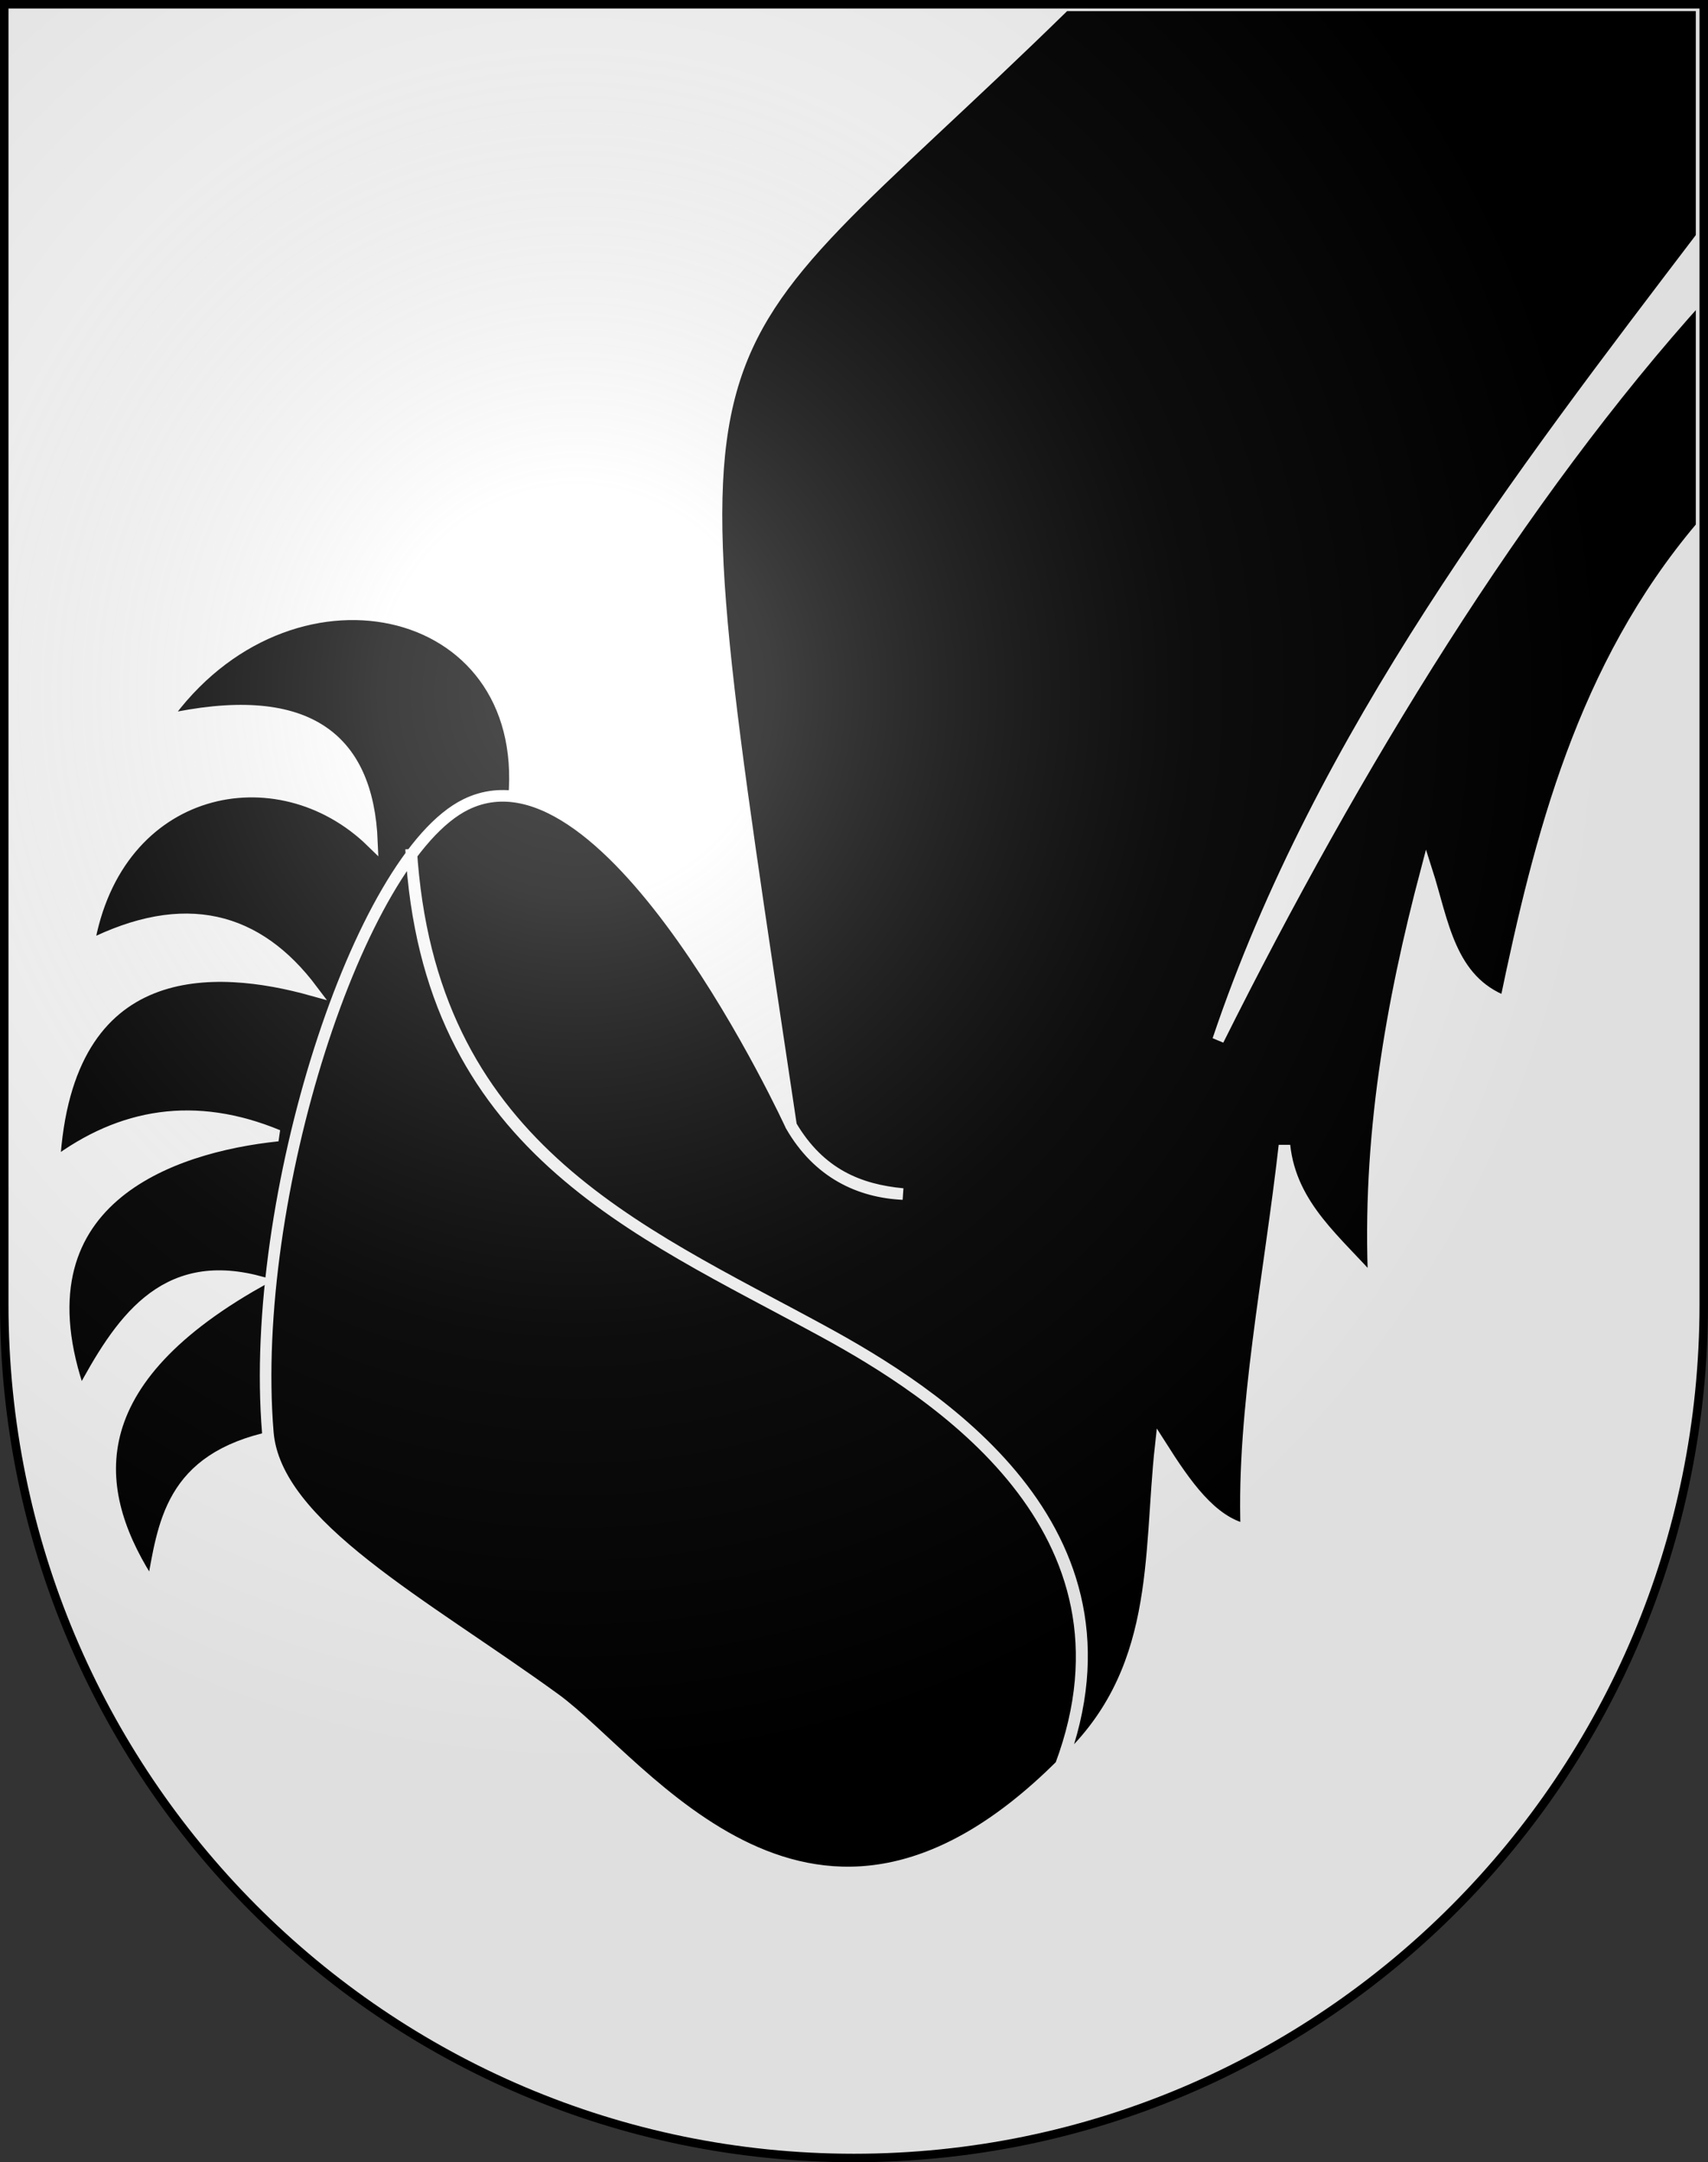
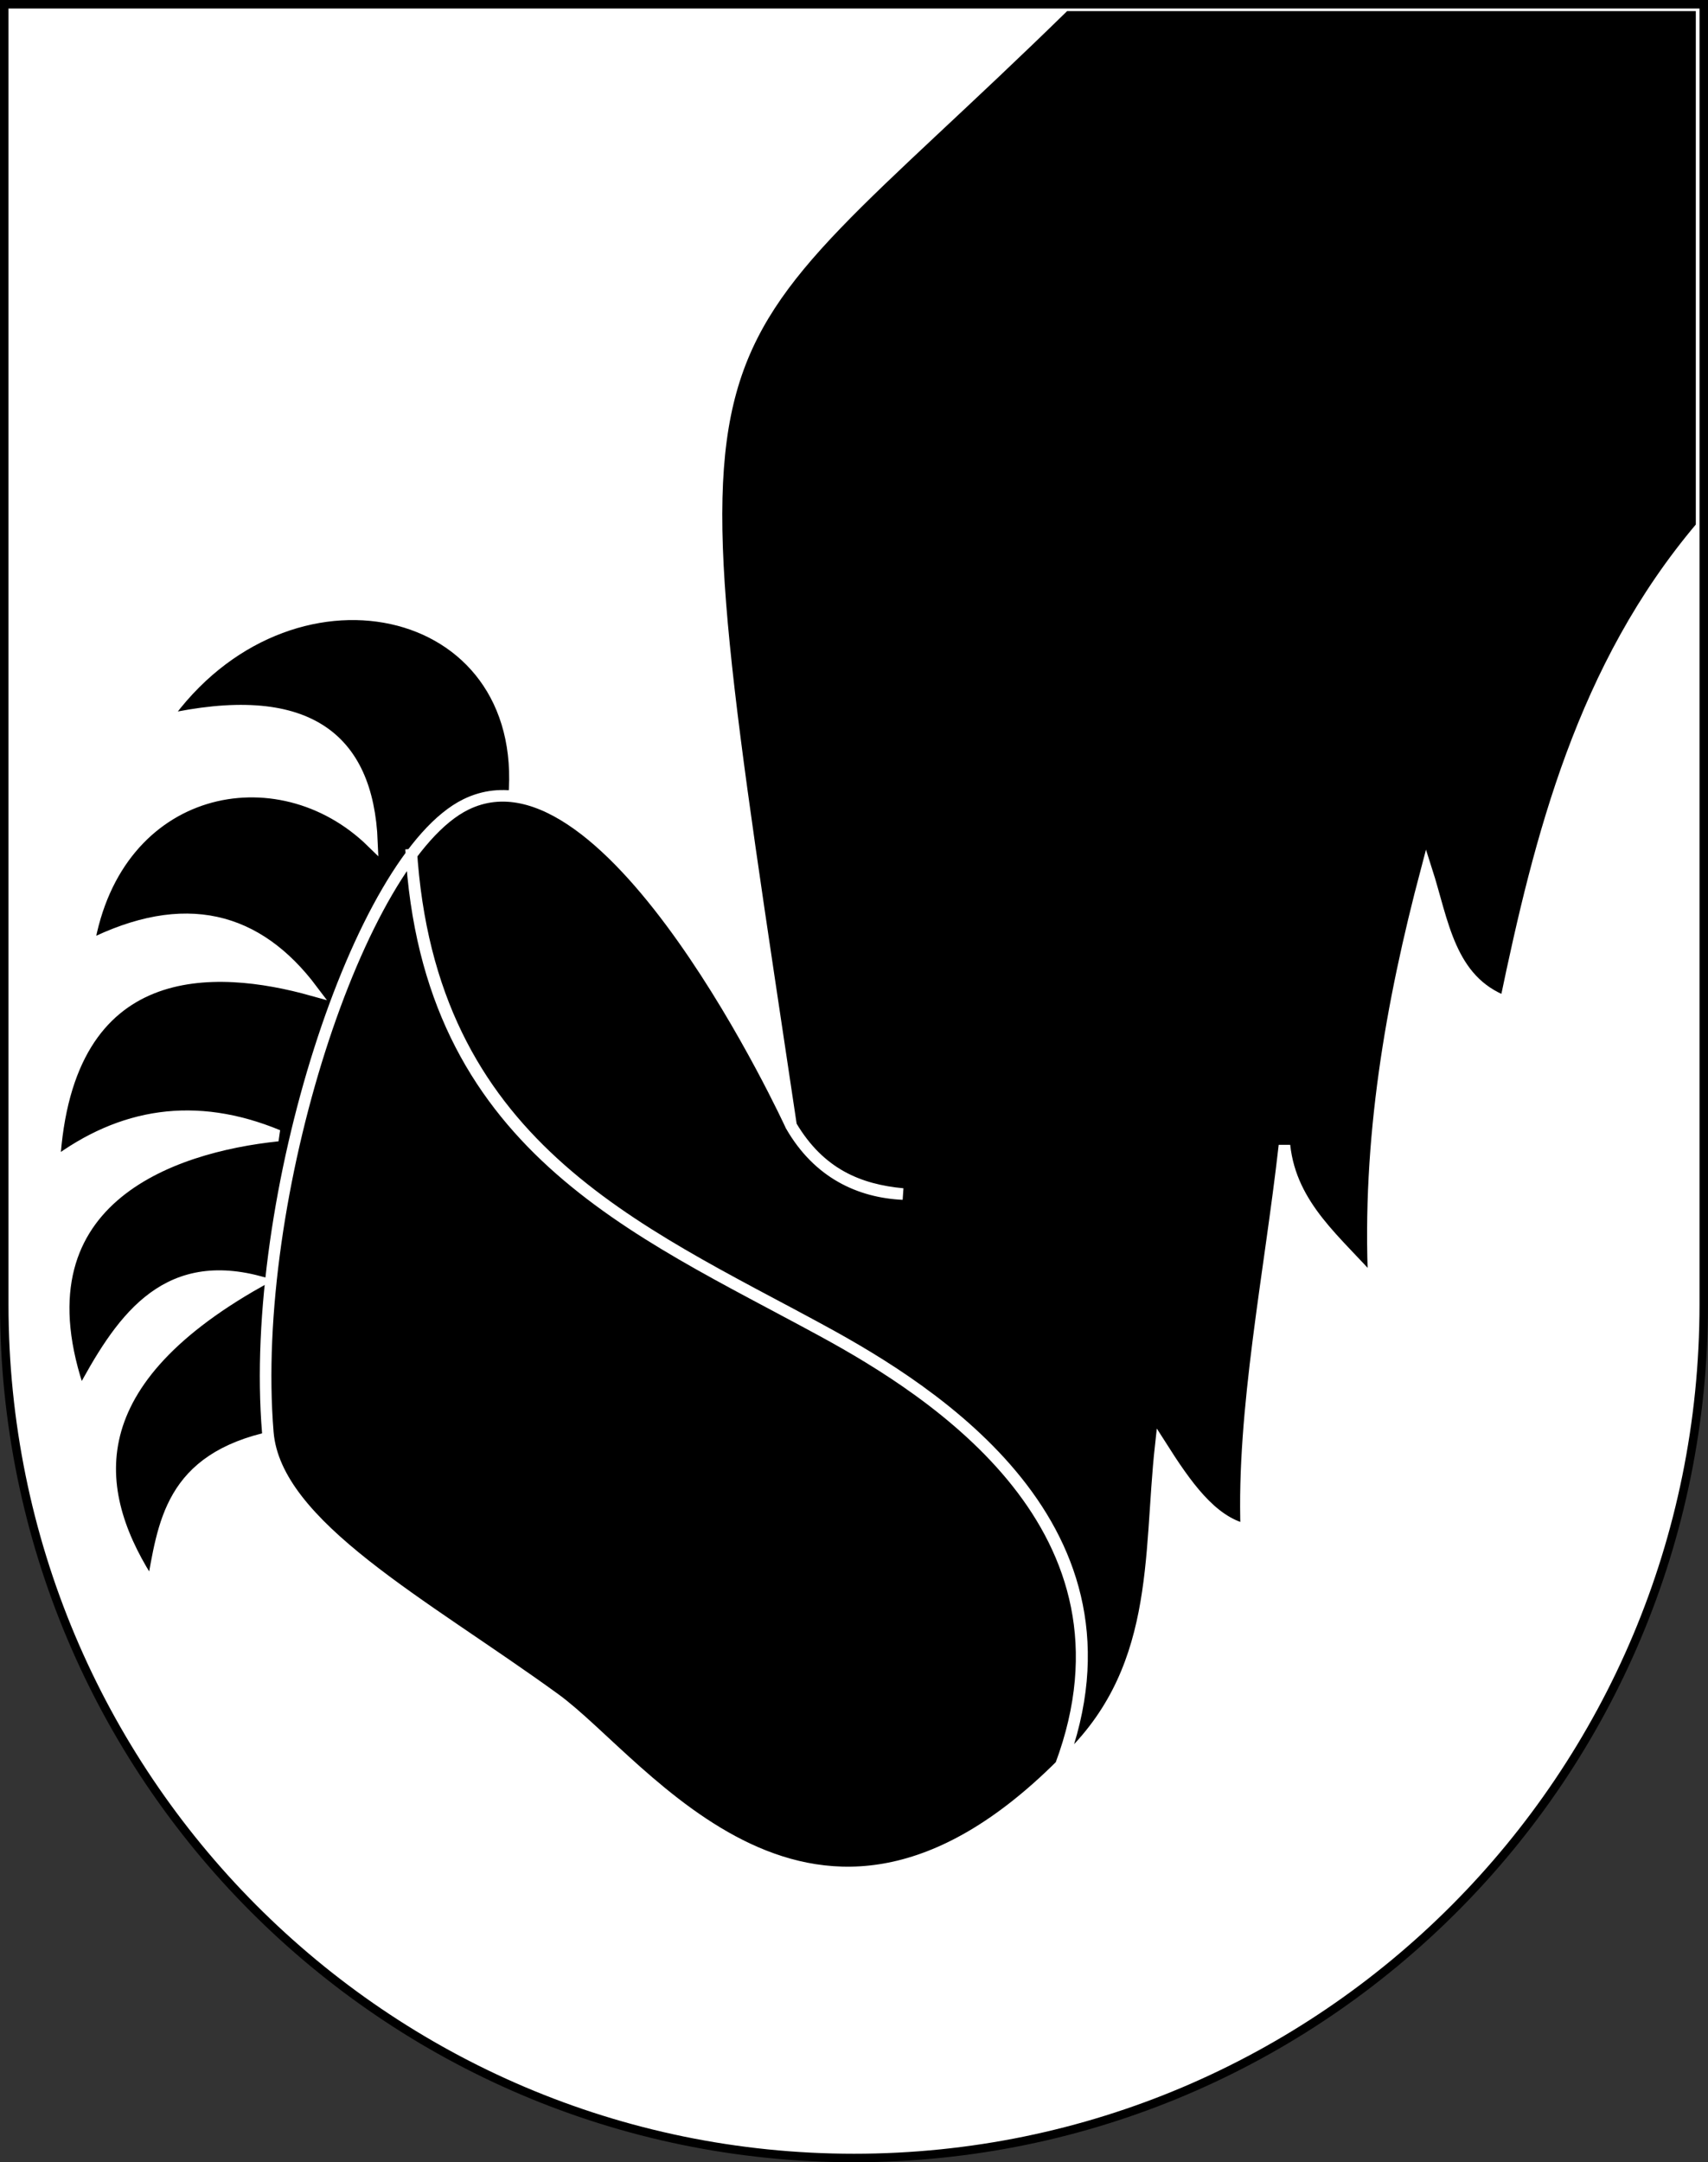
<svg xmlns="http://www.w3.org/2000/svg" xmlns:ns1="http://sodipodi.sourceforge.net/DTD/sodipodi-0.dtd" xmlns:ns2="http://www.inkscape.org/namespaces/inkscape" xmlns:xlink="http://www.w3.org/1999/xlink" height="763" width="603" version="1.0" id="svg20" ns1:version="0.32" ns2:version="0.44.1" ns1:docname="Aeschi bei Spiez-coat of arms.svg" ns1:docbase="F:\Mis Documentos\Mis imágenes\Encyclopédie\Escudos de Suiza">
  <rect width="100%" height="100%" fill="#333333" stroke="none" />
  <defs id="defs29">
    <linearGradient id="linearGradient2893">
      <stop style="stop-color:#ffffff;stop-opacity:0.314;" offset="0" id="stop2895" />
      <stop id="stop2897" offset="0.19" style="stop-color:#ffffff;stop-opacity:0.251;" />
      <stop style="stop-color:#6b6b6b;stop-opacity:0.125;" offset="0.6" id="stop2901" />
      <stop style="stop-color:#000000;stop-opacity:0.125;" offset="1" id="stop2899" />
    </linearGradient>
    <linearGradient id="linearGradient2955">
      <stop style="stop-color:white;stop-opacity:0;" offset="0" id="stop2965" />
      <stop style="stop-color:black;stop-opacity:0.646;" offset="1" id="stop2959" />
    </linearGradient>
    <radialGradient ns2:collect="always" xlink:href="#linearGradient2893" id="radialGradient3236" gradientUnits="userSpaceOnUse" gradientTransform="matrix(1.215,1.531577e-24,1.464684e-23,1.267,-839.192,-490.489)" cx="858.042" cy="579.933" fx="858.042" fy="579.933" r="300" />
  </defs>
  <ns1:namedview ns2:window-height="682" ns2:window-width="1024" ns2:pageshadow="2" ns2:pageopacity="0.0" guidetolerance="10.0" gridtolerance="10.0" objecttolerance="10.0" borderopacity="1.0" bordercolor="#666666" pagecolor="#ffffff" id="base" ns2:zoom="0.57751606" ns2:cx="205.7577" ns2:cy="474.15472" ns2:window-x="-4" ns2:window-y="-4" ns2:current-layer="layer2" showgrid="true" showguides="true" ns2:guide-bbox="true" />
  <desc id="desc22">Coat of Arms of Canton of Freiburg (Fribourg)</desc>
  <g ns2:groupmode="layer" id="layer1" ns2:label="Fond écu" ns1:insensitive="true">
    <path id="path1899" d="M 1.5,1.5 L 1.5,460.368 C 1.5,626.678 135.815,761.5 301.5,761.5 C 467.185,761.5 601.5,626.678 601.5,460.368 L 601.5,1.5 L 1.5,1.5 z " style="fill:white;fill-opacity:1" />
  </g>
  <g ns2:groupmode="layer" id="layer2" ns2:label="Meubles" ns1:insensitive="true">
    <g id="g5487" transform="matrix(4.088,0,0,4.088,-2547.02,-2340.54)">
      <path ns1:nodetypes="cccccccccccc" id="path2828" d="M 667.439,641.463 C 669,624.117 647.838,619.624 637.22,634.708 C 649.42,631.995 654.804,636.099 655.171,645.22 C 647.073,637.307 633.061,640.128 630.683,654.195 C 639.029,649.982 645.296,651.745 650,658 C 641.761,655.704 628.767,654.849 627.732,673 C 633.511,668.668 639.904,667.609 647.049,670.561 C 637.853,671.521 624.014,676.12 630,693 C 633.374,686.69 637.095,680.981 645.389,683.171 C 629.403,692.182 630.961,701.637 636.195,709.537 C 637.195,704.109 637.684,698.454 646.631,696.558 C 645.396,680.871 654.128,641.644 667.439,641.463 z " style="fill:black;fill-opacity:1;fill-rule:evenodd;stroke:white;stroke-width:1px;stroke-linecap:butt;stroke-linejoin:miter;stroke-opacity:1" />
      <path ns1:nodetypes="ccccccccccscssscccccc" id="path1939" d="M 770,618 C 759.71,630.149 756.046,644.756 753.074,659.025 C 748.203,657.181 747.665,652.089 746.243,647.658 C 743.196,659.169 741.13,670.925 741.708,683.342 C 738.587,679.728 734.547,676.728 733.975,671.415 C 732.718,682.552 730.317,694.26 730.683,704.585 C 727.642,703.894 725.439,700.69 723.292,697.317 C 722.231,706.924 723.44,717.035 714.658,724.926 C 722.412,704.4 703.71,692.674 694.098,687.44 C 677.931,678.619 659.96,671.443 658.551,645.827 C 660.124,671.379 677.907,678.626 694.098,687.44 C 703.771,692.705 722.301,704.481 714.658,724.926 C 693.224,746.26 678.637,724.747 670.956,719.175 C 659.611,710.943 646.84,704.249 646.177,696.185 C 644.512,675.936 654.074,646.478 663.292,641.975 C 675.823,635.854 691.366,669.708 691.366,669.708 C 693.725,673.806 697.302,675.432 701.025,675.609 C 697.266,675.259 693.843,673.902 691.366,669.708 C 680.323,595.892 680.682,606.577 715,573 L 770,573 L 770,618 z " style="fill:black;fill-opacity:1;fill-rule:evenodd;stroke:white;stroke-width:1px;stroke-linecap:butt;stroke-linejoin:miter;stroke-opacity:1" />
-       <path ns1:nodetypes="cccc" id="path3715" d="M 770,598 C 754.261,615.398 740.025,638.74 728.245,662.317 C 737.118,635.947 754.427,613.458 770,593 L 770,598 z " style="fill:white;fill-opacity:1;fill-rule:evenodd;stroke:white;stroke-width:1px;stroke-linecap:butt;stroke-linejoin:miter;stroke-opacity:1" />
    </g>
  </g>
  <g ns2:groupmode="layer" id="layer3" ns2:label="Reflet final" style="display:inline" ns1:insensitive="true">
-     <path style="fill:url(#radialGradient3236);fill-opacity:1" d="M 1.5,1.5 L 1.5,460.368 C 1.5,626.679 135.815,761.5 301.5,761.5 C 467.185,761.5 601.5,626.679 601.5,460.368 L 601.5,1.5 L 1.5,1.5 z " id="path2346" />
-   </g>
+     </g>
  <g ns2:groupmode="layer" id="layer4" ns2:label="Contour final" style="display:inline" ns1:insensitive="true">
    <path style="fill:none;fill-opacity:1;stroke:#000000;stroke-width:3;stroke-miterlimit:4;stroke-dasharray:none;stroke-opacity:1" d="M 1.5,1.5 L 1.5,460.368 C 1.5,626.679 135.815,761.5 301.5,761.5 C 467.185,761.5 601.5,626.679 601.5,460.368 L 601.5,1.5 L 1.5,1.5 z " id="path3239" />
  </g>
</svg>